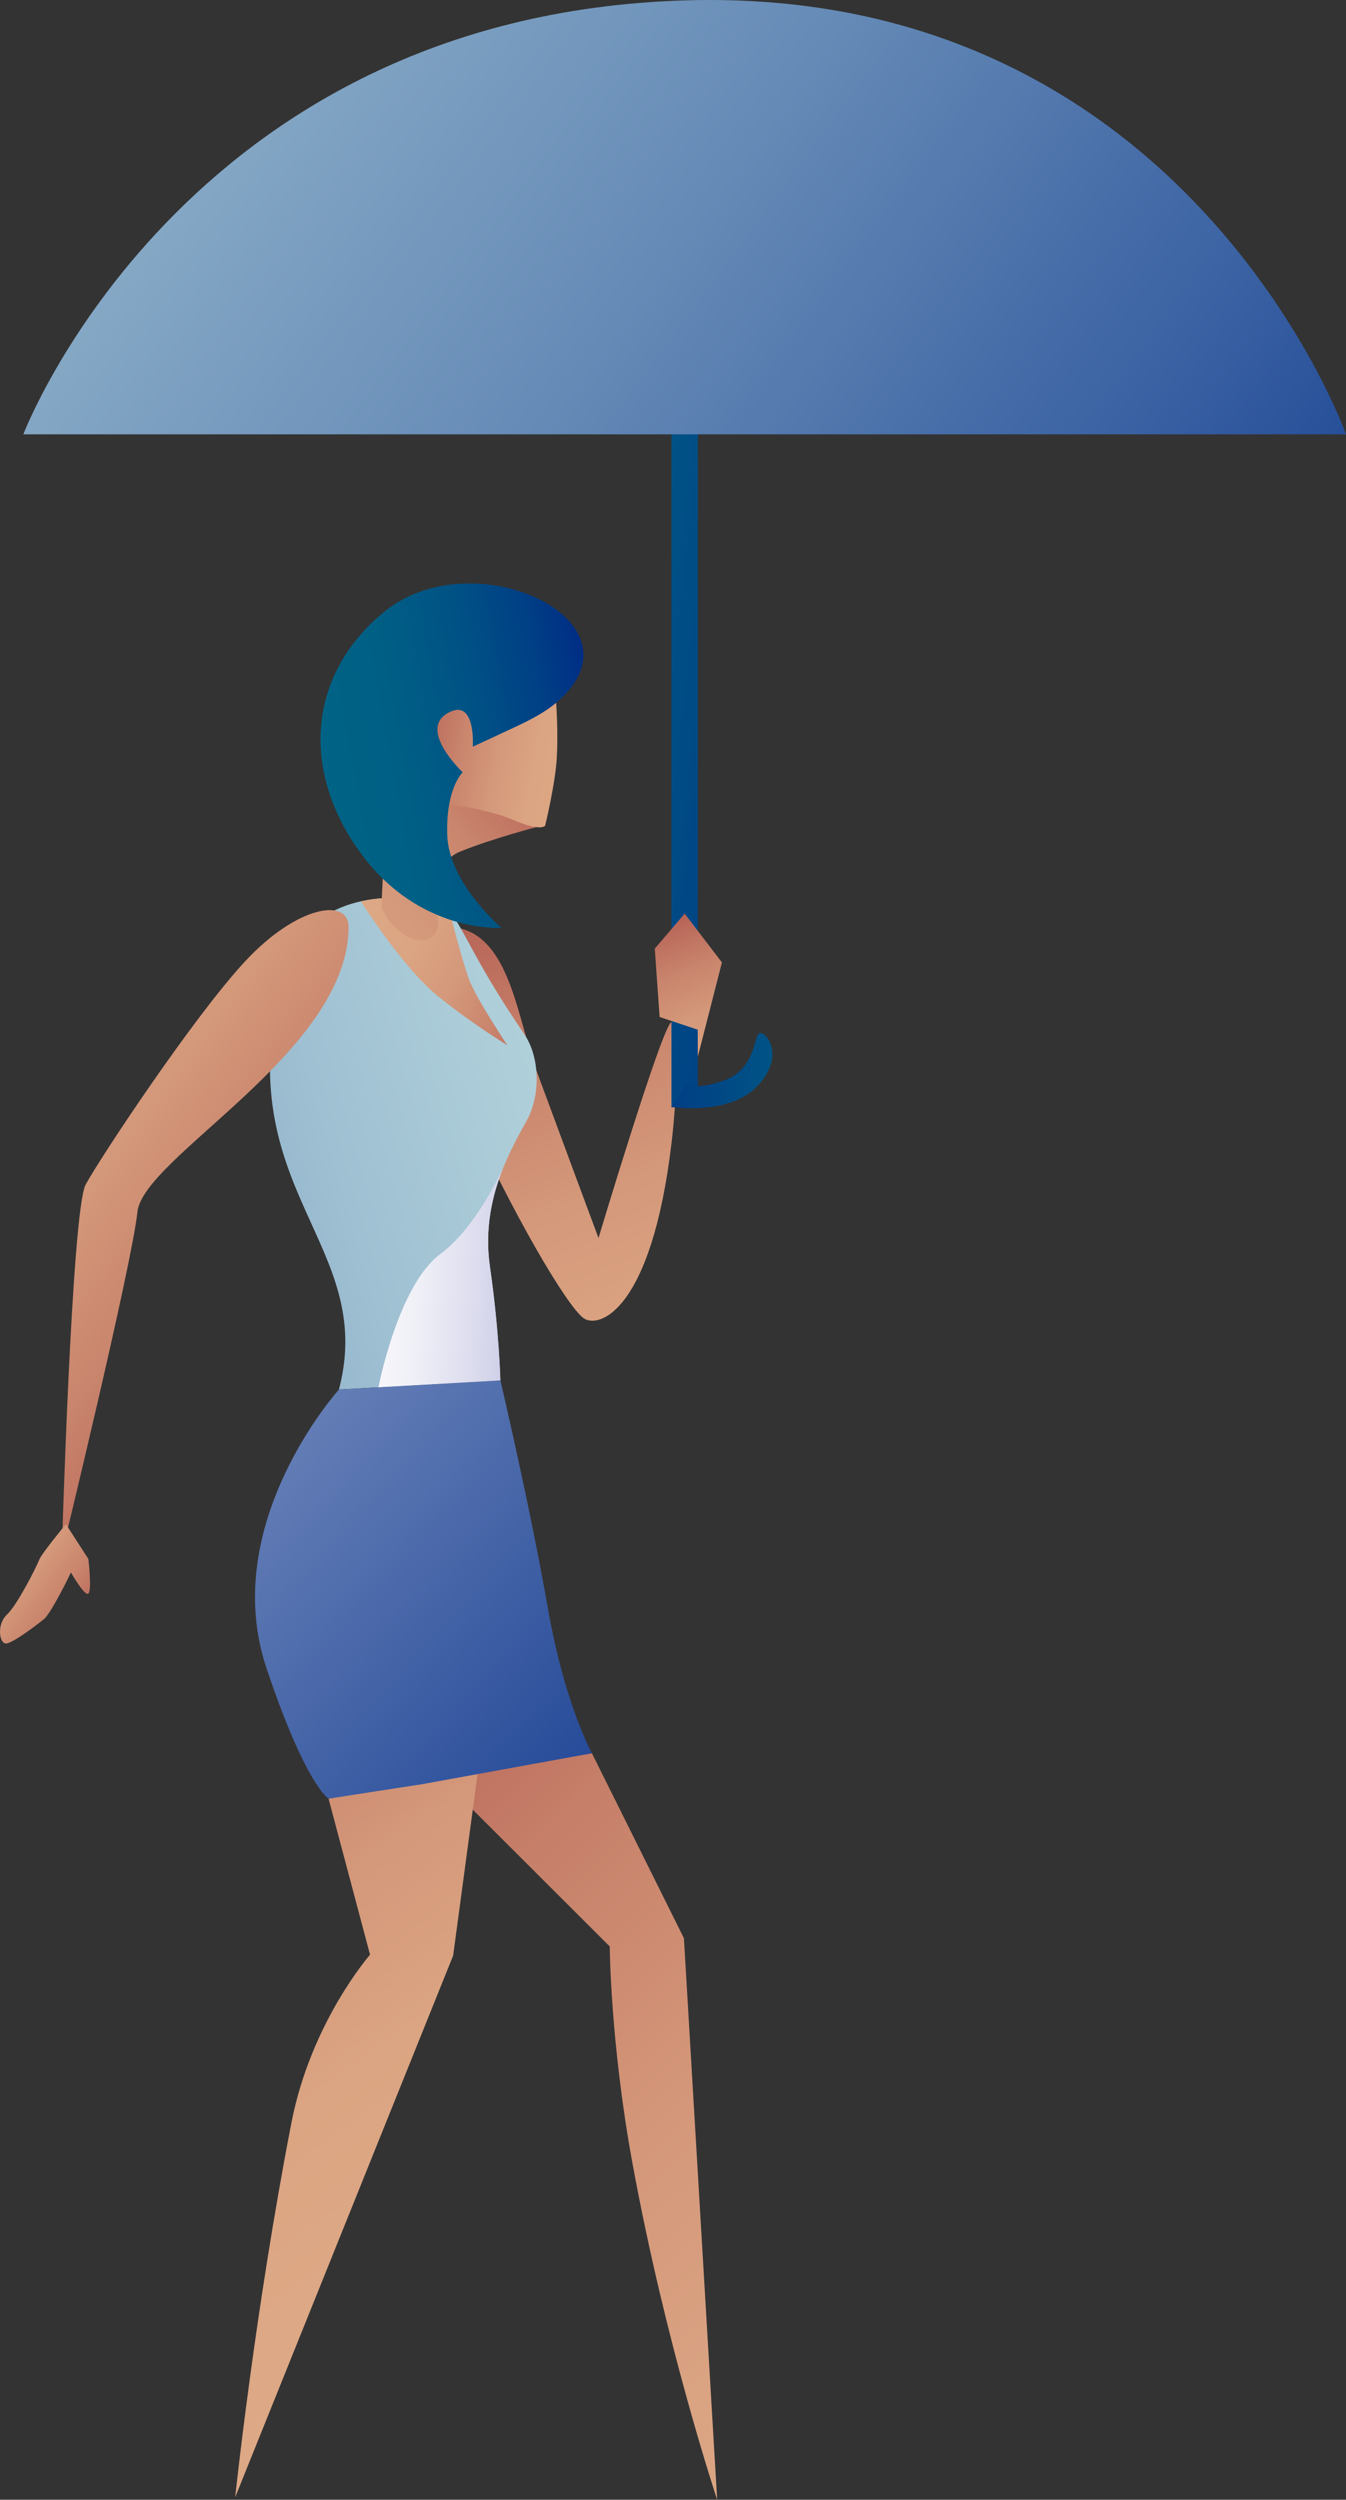
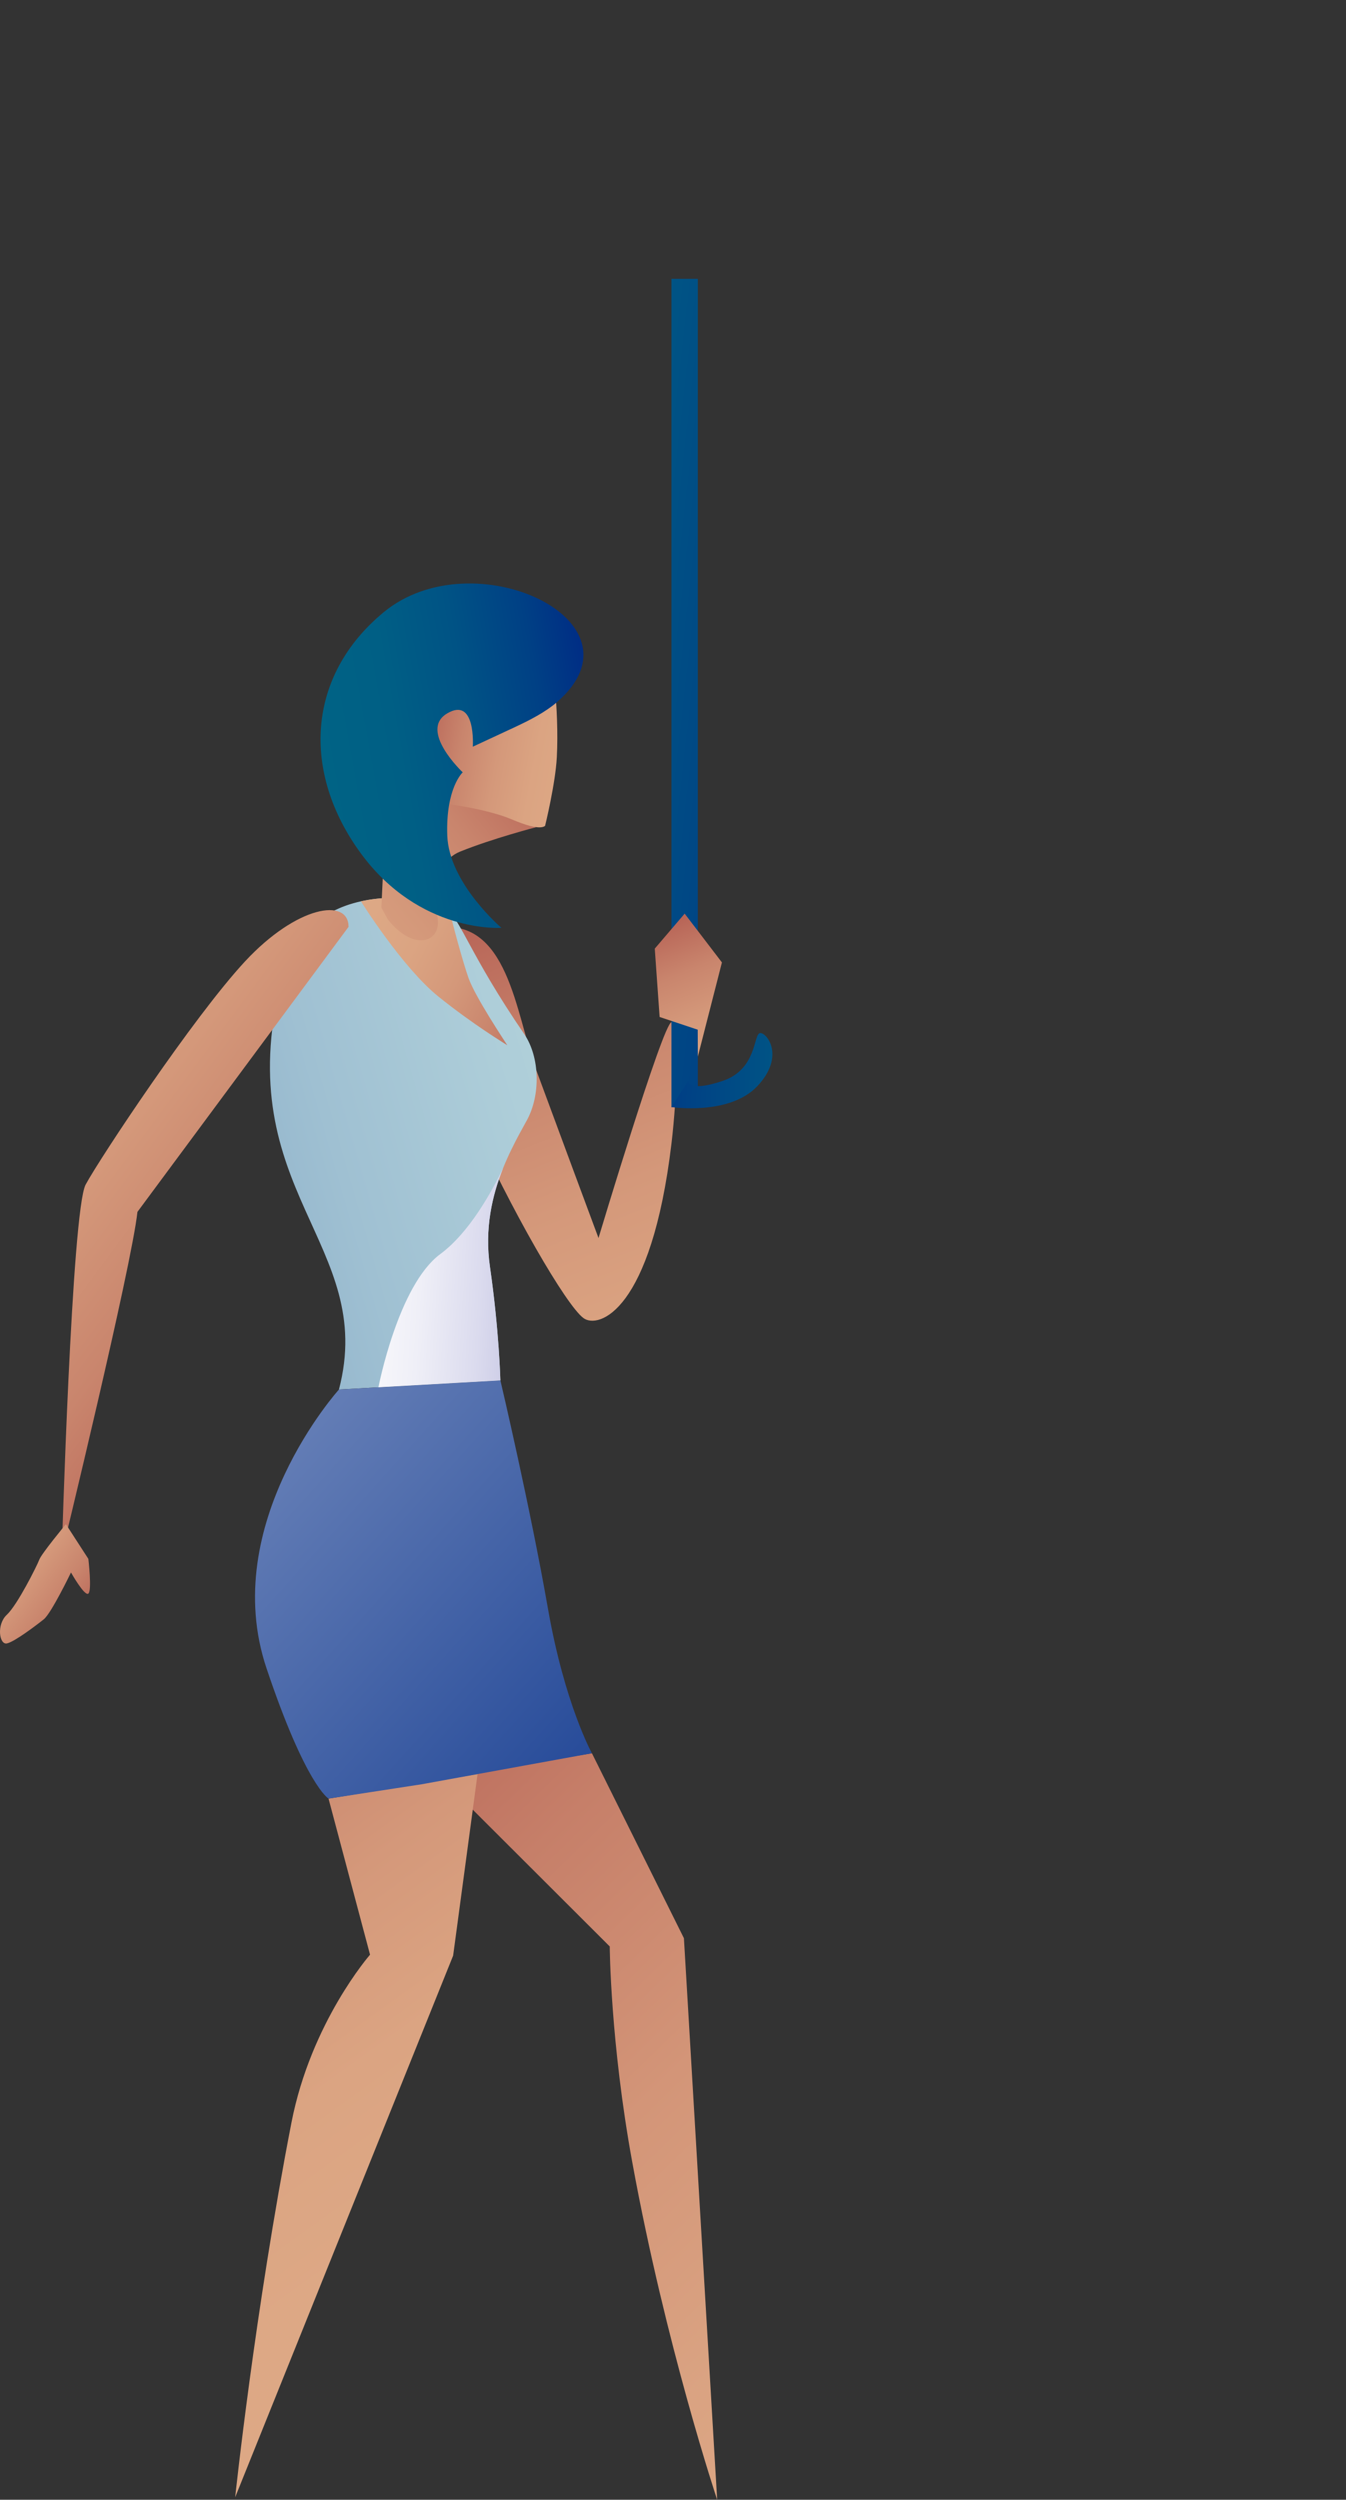
<svg xmlns="http://www.w3.org/2000/svg" version="1.1" id="Warstwa_1" x="0px" y="0px" width="225.272px" height="418.246px" viewBox="17.116 10.998 225.272 418.246" enable-background="new 17.116 10.998 225.272 418.246" xml:space="preserve">
  <rect x="17.116" y="10.998" width="225.272" height="418.246" fill="#333333" stroke="none" />
  <g id="Layer_2">
</g>
  <g id="Layer_5">
</g>
  <g id="Layer_6">
</g>
  <g id="Layer_15">
</g>
  <g id="Layer_7">
    <g>
      <linearGradient id="SVGID_1_" gradientUnits="userSpaceOnUse" x1="-223.533" y1="185.62" x2="-185.672" y2="279.93" gradientTransform="matrix(-1 0 0 -1 -85.03 440.074)">
        <stop offset="0.005" style="stop-color:#DDA885" />
        <stop offset="0.243" style="stop-color:#DBA482" />
        <stop offset="0.476" style="stop-color:#D4987A" />
        <stop offset="0.707" style="stop-color:#C9856D" />
        <stop offset="0.936" style="stop-color:#BA695A" />
        <stop offset="1" style="stop-color:#B56054" />
      </linearGradient>
      <path fill="url(#SVGID_1_)" d="M89.774,166.257c12.432-2.106,13.595,14.289,17.095,23.789s10.415,28.092,10.415,28.092    s10.756-35.859,12.212-36.109c1.455-0.25,0.93,12.55,0,20.311c-3.378,28.189-12.245,31.037-14.734,29.189    C108.923,227.195,78.097,168.235,89.774,166.257z" />
      <linearGradient id="SVGID_2_" gradientUnits="userSpaceOnUse" x1="-163.454" y1="319.177" x2="-245.107" y2="309.899" gradientTransform="matrix(-1 0 0 -1 -85.03 440.074)">
        <stop offset="0.005" style="stop-color:#006385" />
        <stop offset="0.279" style="stop-color:#005F85" />
        <stop offset="0.547" style="stop-color:#005385" />
        <stop offset="0.813" style="stop-color:#004085" />
        <stop offset="1" style="stop-color:#002D85" />
      </linearGradient>
      <rect x="129.496" y="57.651" fill="url(#SVGID_2_)" width="4.414" height="138.602" />
      <linearGradient id="SVGID_3_" gradientUnits="userSpaceOnUse" x1="15.676" y1="539.526" x2="-342.783" y2="274.117" gradientTransform="matrix(-1 0 0 -1 -85.03 440.074)">
        <stop offset="0" style="stop-color:#B3D3DB" />
        <stop offset="0.126" style="stop-color:#AECED9" />
        <stop offset="0.278" style="stop-color:#9FC0D2" />
        <stop offset="0.443" style="stop-color:#87AAC6" />
        <stop offset="0.618" style="stop-color:#658AB6" />
        <stop offset="0.8" style="stop-color:#3960A2" />
        <stop offset="0.986" style="stop-color:#042F89" />
        <stop offset="1" style="stop-color:#002B87" />
      </linearGradient>
-       <path fill="url(#SVGID_3_)" d="M21.02,83.667c0,0,26.694-70.024,110.684-72.604s110.685,72.604,110.685,72.604H21.02z" />
      <linearGradient id="SVGID_4_" gradientUnits="userSpaceOnUse" x1="-262.754" y1="248.951" x2="-205.222" y2="250.394" gradientTransform="matrix(-1 0 0 -1 -85.03 440.074)">
        <stop offset="0.005" style="stop-color:#006385" />
        <stop offset="0.279" style="stop-color:#005F85" />
        <stop offset="0.547" style="stop-color:#005385" />
        <stop offset="0.813" style="stop-color:#004085" />
        <stop offset="1" style="stop-color:#002D85" />
      </linearGradient>
      <path fill="url(#SVGID_4_)" d="M132.306,191.862c0,0-0.114,1.945,5.724,0c5.839-1.946,5.152-7.899,6.297-8.014    c1.146-0.115,4.235,3.904-0.458,8.878s-14.372,3.498-14.372,3.498L132.306,191.862z" />
      <linearGradient id="SVGID_5_" gradientUnits="userSpaceOnUse" x1="313.275" y1="-28.602" x2="194.188" y2="108.551" gradientTransform="matrix(0.998 -0.056 -0.056 -0.998 -136.402 408.651)">
        <stop offset="0.005" style="stop-color:#DDA885" />
        <stop offset="0.202" style="stop-color:#DAA382" />
        <stop offset="0.427" style="stop-color:#D39578" />
        <stop offset="0.665" style="stop-color:#C67F69" />
        <stop offset="0.904" style="stop-color:#B56054" />
      </linearGradient>
      <path fill="url(#SVGID_5_)" d="M116.183,304.341l15.397,30.947l5.565,93.955c0,0-8.585-25.689-14.206-56.455    c-3.679-20.133-3.774-36.121-3.774-36.121L90.89,308.444L116.183,304.341z" />
      <linearGradient id="SVGID_6_" gradientUnits="userSpaceOnUse" x1="225.183" y1="12.5" x2="163.47" y2="108.983" gradientTransform="matrix(0.998 -0.056 -0.056 -0.998 -136.402 408.651)">
        <stop offset="0.005" style="stop-color:#DDA885" />
        <stop offset="0.243" style="stop-color:#DBA482" />
        <stop offset="0.476" style="stop-color:#D4987A" />
        <stop offset="0.707" style="stop-color:#C9856D" />
        <stop offset="0.936" style="stop-color:#BA695A" />
        <stop offset="1" style="stop-color:#B56054" />
      </linearGradient>
      <path fill="url(#SVGID_6_)" d="M72.101,311.931l6.947,26.115c0,0-9.885,11.281-13.154,28.103    c-6.141,31.578-9.415,62.667-9.415,62.667l36.477-90.615l4.085-30.373L72.101,311.931z" />
      <linearGradient id="SVGID_7_" gradientUnits="userSpaceOnUse" x1="278.426" y1="203.327" x2="73.697" y2="156.223" gradientTransform="matrix(0.998 -0.056 -0.056 -0.998 -136.402 408.651)">
        <stop offset="0" style="stop-color:#B3D3DB" />
        <stop offset="0.126" style="stop-color:#AECED9" />
        <stop offset="0.278" style="stop-color:#9FC0D2" />
        <stop offset="0.443" style="stop-color:#87AAC6" />
        <stop offset="0.618" style="stop-color:#658AB6" />
        <stop offset="0.8" style="stop-color:#3960A2" />
        <stop offset="0.986" style="stop-color:#042F89" />
        <stop offset="1" style="stop-color:#002B87" />
      </linearGradient>
      <path fill="url(#SVGID_7_)" d="M105.282,198.46c-0.781,1.416-1.688,3.031-2.562,4.838c0,0-0.006,0.012-0.016,0.034    c-0.478,0.974-0.94,2.003-1.379,3.088c-1.834,4.57-3.137,10.108-2.206,16.551c1.545,10.711,1.739,18.987,1.739,18.987    l-27.014,1.523c6.374-24.365-18.259-33.156-9.732-68.117c1.805-7.408,6.323-11.999,13.411-13.563    c3.309-0.736,7.176-0.807,11.587-0.194c1.04,0.146,1.789,0.472,2.392,0.993c2.901,2.512,4.131,7.924,13.361,21.427    C107.479,187.85,107.622,194.218,105.282,198.46z" />
      <linearGradient id="SVGID_8_" gradientUnits="userSpaceOnUse" x1="139.53" y1="210.055" x2="291.876" y2="56.528" gradientTransform="matrix(0.998 -0.056 -0.056 -0.998 -136.402 408.651)">
        <stop offset="0" style="stop-color:#B3BFDB" />
        <stop offset="1" style="stop-color:#002B87" />
      </linearGradient>
      <path fill="url(#SVGID_8_)" d="M116.183,304.341l-28.481,5.188l-15.601,2.402c0,0-3.794-2.184-10.382-21.813    c-8.123-24.205,12.128-46.636,12.128-46.636l27.014-1.524l0.007,0.018c0.149,0.639,4.981,21.186,7.949,38.13    C111.62,296.13,116.183,304.341,116.183,304.341z" />
      <linearGradient id="SVGID_9_" gradientUnits="userSpaceOnUse" x1="228.174" y1="231.615" x2="261.06" y2="211.798" gradientTransform="matrix(0.998 -0.056 -0.056 -0.998 -136.402 408.651)">
        <stop offset="0.005" style="stop-color:#DDA885" />
        <stop offset="0.243" style="stop-color:#DBA482" />
        <stop offset="0.476" style="stop-color:#D4987A" />
        <stop offset="0.707" style="stop-color:#C9856D" />
        <stop offset="0.936" style="stop-color:#BA695A" />
        <stop offset="1" style="stop-color:#B56054" />
      </linearGradient>
      <path fill="url(#SVGID_9_)" d="M102.022,185.89c-0.278-0.211-5.616-3.39-11.513-8.136c-6.087-4.9-12.984-15.95-12.984-15.95    c3.309-0.736,7.176-0.807,11.587-0.194c1.04,0.146,2.681,1.298,3.282,1.82c0.421,2.027,2.185,8.511,3.136,11.206    C96.689,177.903,101.803,185.511,102.022,185.89z" />
      <linearGradient id="SVGID_10_" gradientUnits="userSpaceOnUse" x1="-203.131" y1="138.413" x2="-260.08" y2="169.441" gradientTransform="matrix(-0.984 0.18 -0.18 -0.984 -117.739 350.124)">
        <stop offset="0.005" style="stop-color:#DDA885" />
        <stop offset="0.243" style="stop-color:#DBA482" />
        <stop offset="0.476" style="stop-color:#D4987A" />
        <stop offset="0.707" style="stop-color:#C9856D" />
        <stop offset="0.936" style="stop-color:#BA695A" />
        <stop offset="1" style="stop-color:#B56054" />
      </linearGradient>
      <path fill="url(#SVGID_10_)" d="M106.869,149.392c0,0-7.385,1.918-12.745,4.09s-3.979,10.164-3.979,10.164l0,0    c1.502,4.878-3.544,6.958-8.11,1.2l-1.092-1.988l1.041-21.899L106.869,149.392z" />
      <linearGradient id="SVGID_11_" gradientUnits="userSpaceOnUse" x1="-266.43" y1="168.945" x2="-240.758" y2="178.838" gradientTransform="matrix(-0.984 0.18 -0.18 -0.984 -117.739 350.124)">
        <stop offset="0.005" style="stop-color:#DDA885" />
        <stop offset="0.243" style="stop-color:#DBA482" />
        <stop offset="0.476" style="stop-color:#D4987A" />
        <stop offset="0.707" style="stop-color:#C9856D" />
        <stop offset="0.936" style="stop-color:#BA695A" />
        <stop offset="1" style="stop-color:#B56054" />
      </linearGradient>
      <path fill="url(#SVGID_11_)" d="M88.773,129.393l2.944,16.1c0,0,6.676,0.757,11.177,2.653c2.063,0.872,3.921,1.438,4.943,1.24    h0.002c0.203-0.04,0.372-0.105,0.505-0.21c0,0,1.73-7.026,1.964-11.491c0.431-8.284-0.953-17.342-0.953-17.342L88.773,129.393z" />
      <linearGradient id="SVGID_12_" gradientUnits="userSpaceOnUse" x1="156.93" y1="170.746" x2="203.315" y2="170.746" gradientTransform="matrix(0.984 -0.18 -0.18 -0.984 -51.976 338.309)">
        <stop offset="0.005" style="stop-color:#006385" />
        <stop offset="0.279" style="stop-color:#005F85" />
        <stop offset="0.547" style="stop-color:#005385" />
        <stop offset="0.813" style="stop-color:#004085" />
        <stop offset="1" style="stop-color:#002D85" />
      </linearGradient>
      <path fill="url(#SVGID_12_)" d="M110.327,128.478c-1.961,1.694-4.582,3.036-7.104,4.209c-6.977,3.245-6.977,3.245-6.977,3.245    s0.563-8.43-4.282-5.575c-4.845,2.855,2.595,9.864,2.595,9.864s-2.86,2.599-2.584,10.571c0.275,7.972,9.062,15.447,9.062,15.447    s-13.659,1.009-23.538-12.473s-9.133-29.652,3.857-40.355C96.345,101.061,125.973,114.962,110.327,128.478z" />
      <linearGradient id="SVGID_13_" gradientUnits="userSpaceOnUse" x1="212.909" y1="173.592" x2="293.27" y2="164.396" gradientTransform="matrix(0.998 -0.056 -0.056 -0.998 -136.402 408.651)">
        <stop offset="0.011" style="stop-color:#FFFFFF" />
        <stop offset="0.137" style="stop-color:#FBFBFD" />
        <stop offset="0.262" style="stop-color:#EFEFF7" />
        <stop offset="0.386" style="stop-color:#DBDBEE" />
        <stop offset="0.509" style="stop-color:#C0C0E0" />
        <stop offset="0.632" style="stop-color:#9C9CCF" />
        <stop offset="0.755" style="stop-color:#7070BA" />
        <stop offset="0.877" style="stop-color:#3C3CA1" />
        <stop offset="0.997" style="stop-color:#020285" />
        <stop offset="1" style="stop-color:#000084" />
      </linearGradient>
      <path fill="url(#SVGID_13_)" d="M99.121,222.971c1.545,10.711,1.739,18.987,1.739,18.987l-20.408,1.15    c0,0,3.287-17.076,10.361-22.294c4.821-3.554,8.597-10.394,10.514-14.396C99.493,210.99,98.19,216.528,99.121,222.971z" />
      <linearGradient id="SVGID_14_" gradientUnits="userSpaceOnUse" x1="-225.267" y1="244.777" x2="-213.026" y2="275.268" gradientTransform="matrix(-1 0 0 -1 -85.03 440.074)">
        <stop offset="0.005" style="stop-color:#DDA885" />
        <stop offset="0.243" style="stop-color:#DBA482" />
        <stop offset="0.476" style="stop-color:#D4987A" />
        <stop offset="0.707" style="stop-color:#C9856D" />
        <stop offset="0.936" style="stop-color:#BA695A" />
        <stop offset="1" style="stop-color:#B56054" />
      </linearGradient>
      <polygon fill="url(#SVGID_14_)" points="133.91,187.778 137.941,172.028 131.703,163.861 126.701,169.716 127.514,181.153     133.889,183.278   " />
      <linearGradient id="SVGID_15_" gradientUnits="userSpaceOnUse" x1="-86.736" y1="259.133" x2="-155.918" y2="207.91" gradientTransform="matrix(-1 0 0 -1 -85.03 440.074)">
        <stop offset="0.005" style="stop-color:#DDA885" />
        <stop offset="0.243" style="stop-color:#DBA482" />
        <stop offset="0.476" style="stop-color:#D4987A" />
        <stop offset="0.707" style="stop-color:#C9856D" />
        <stop offset="0.936" style="stop-color:#BA695A" />
        <stop offset="1" style="stop-color:#B56054" />
      </linearGradient>
-       <path fill="url(#SVGID_15_)" d="M75.451,166.072c0-4.932-8.667-3.544-17.333,5.789c-8.667,9.334-24.334,33-26.667,37.334    c-2.333,4.333-4,61.749-4,61.749s11.667-47.942,12.667-57.18S75.451,186.948,75.451,166.072z" />
+       <path fill="url(#SVGID_15_)" d="M75.451,166.072c0-4.932-8.667-3.544-17.333,5.789c-8.667,9.334-24.334,33-26.667,37.334    c-2.333,4.333-4,61.749-4,61.749s11.667-47.942,12.667-57.18z" />
      <linearGradient id="SVGID_16_" gradientUnits="userSpaceOnUse" x1="-97.289" y1="172.054" x2="-117.335" y2="157.212" gradientTransform="matrix(-1 0 0 -1 -85.03 440.074)">
        <stop offset="0.005" style="stop-color:#DDA885" />
        <stop offset="0.243" style="stop-color:#DBA482" />
        <stop offset="0.476" style="stop-color:#D4987A" />
        <stop offset="0.707" style="stop-color:#C9856D" />
        <stop offset="0.936" style="stop-color:#BA695A" />
        <stop offset="1" style="stop-color:#B56054" />
      </linearGradient>
      <path fill="url(#SVGID_16_)" d="M28.144,266.015l3.759,5.804c0,0,0.631,5.306,0,5.812c-0.632,0.504-2.906-3.537-2.906-3.537    s-3.284,6.82-4.547,7.832c-1.264,1.01-4.927,3.789-6.188,4.041c-1.265,0.254-1.77-3.157,0-4.799    c1.769-1.644,5.053-8.211,5.432-9.223C24.072,270.934,28.144,266.015,28.144,266.015z" />
    </g>
  </g>
  <g id="Layer_4">
</g>
</svg>